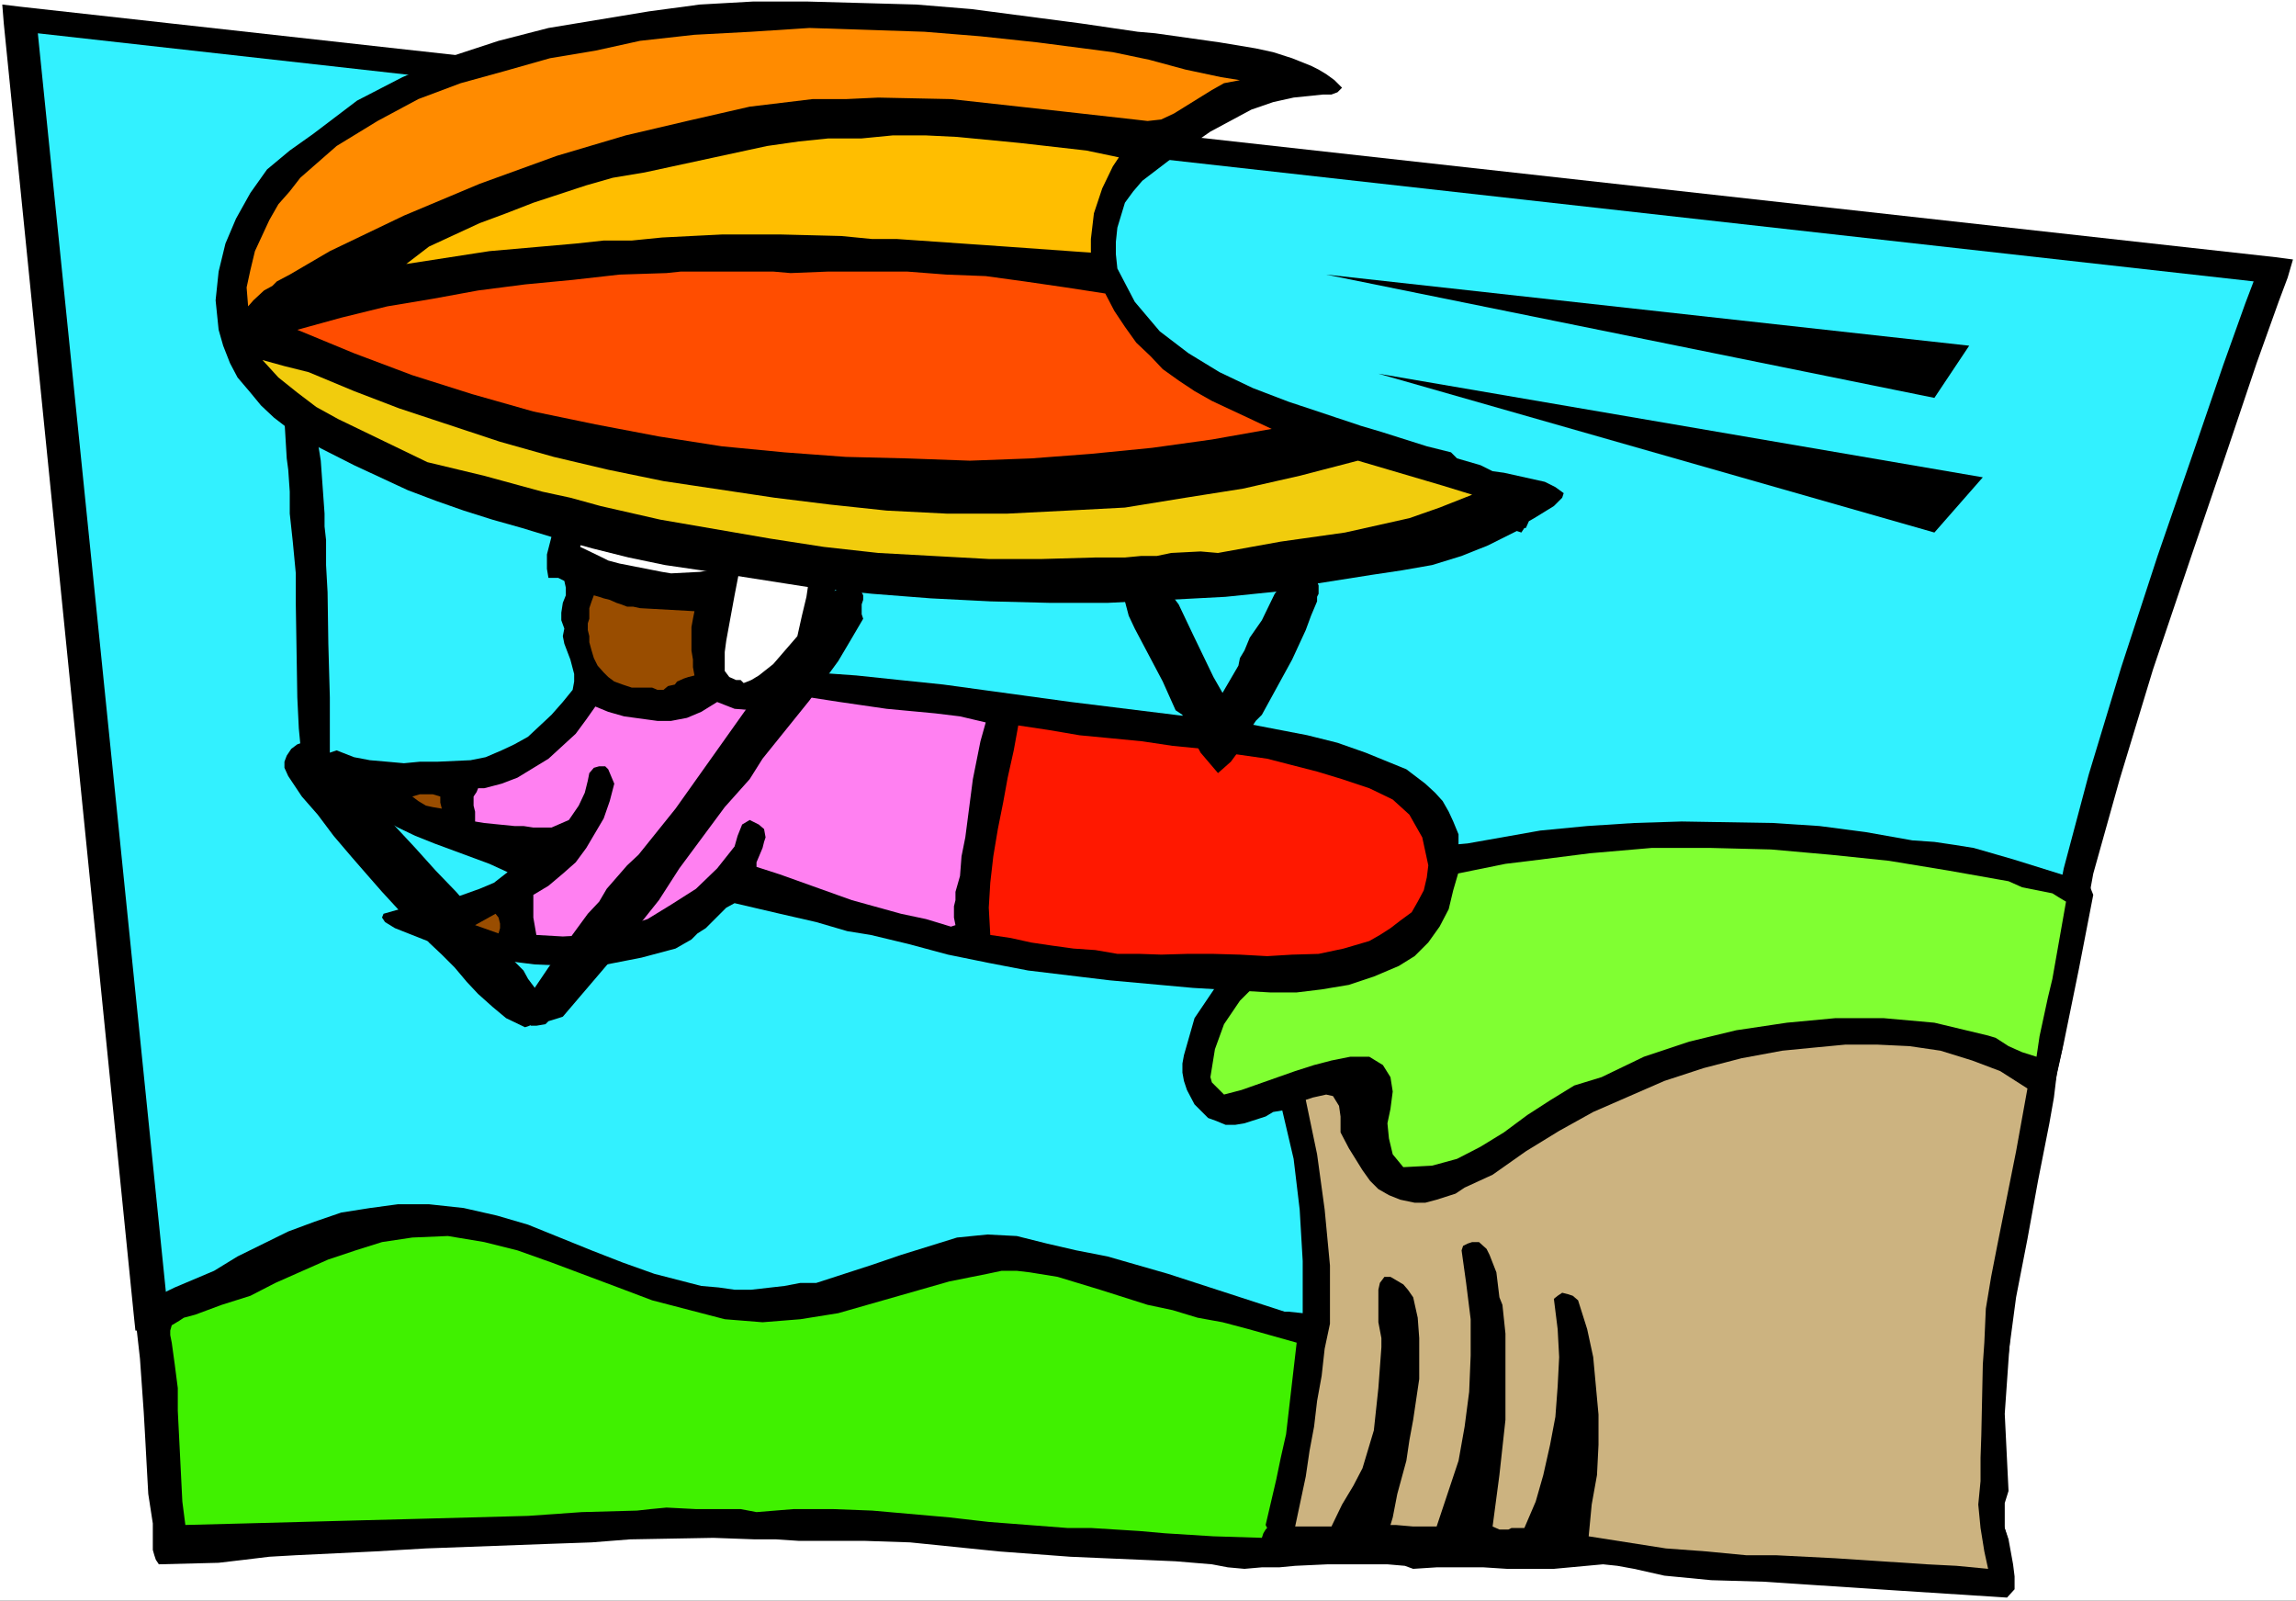
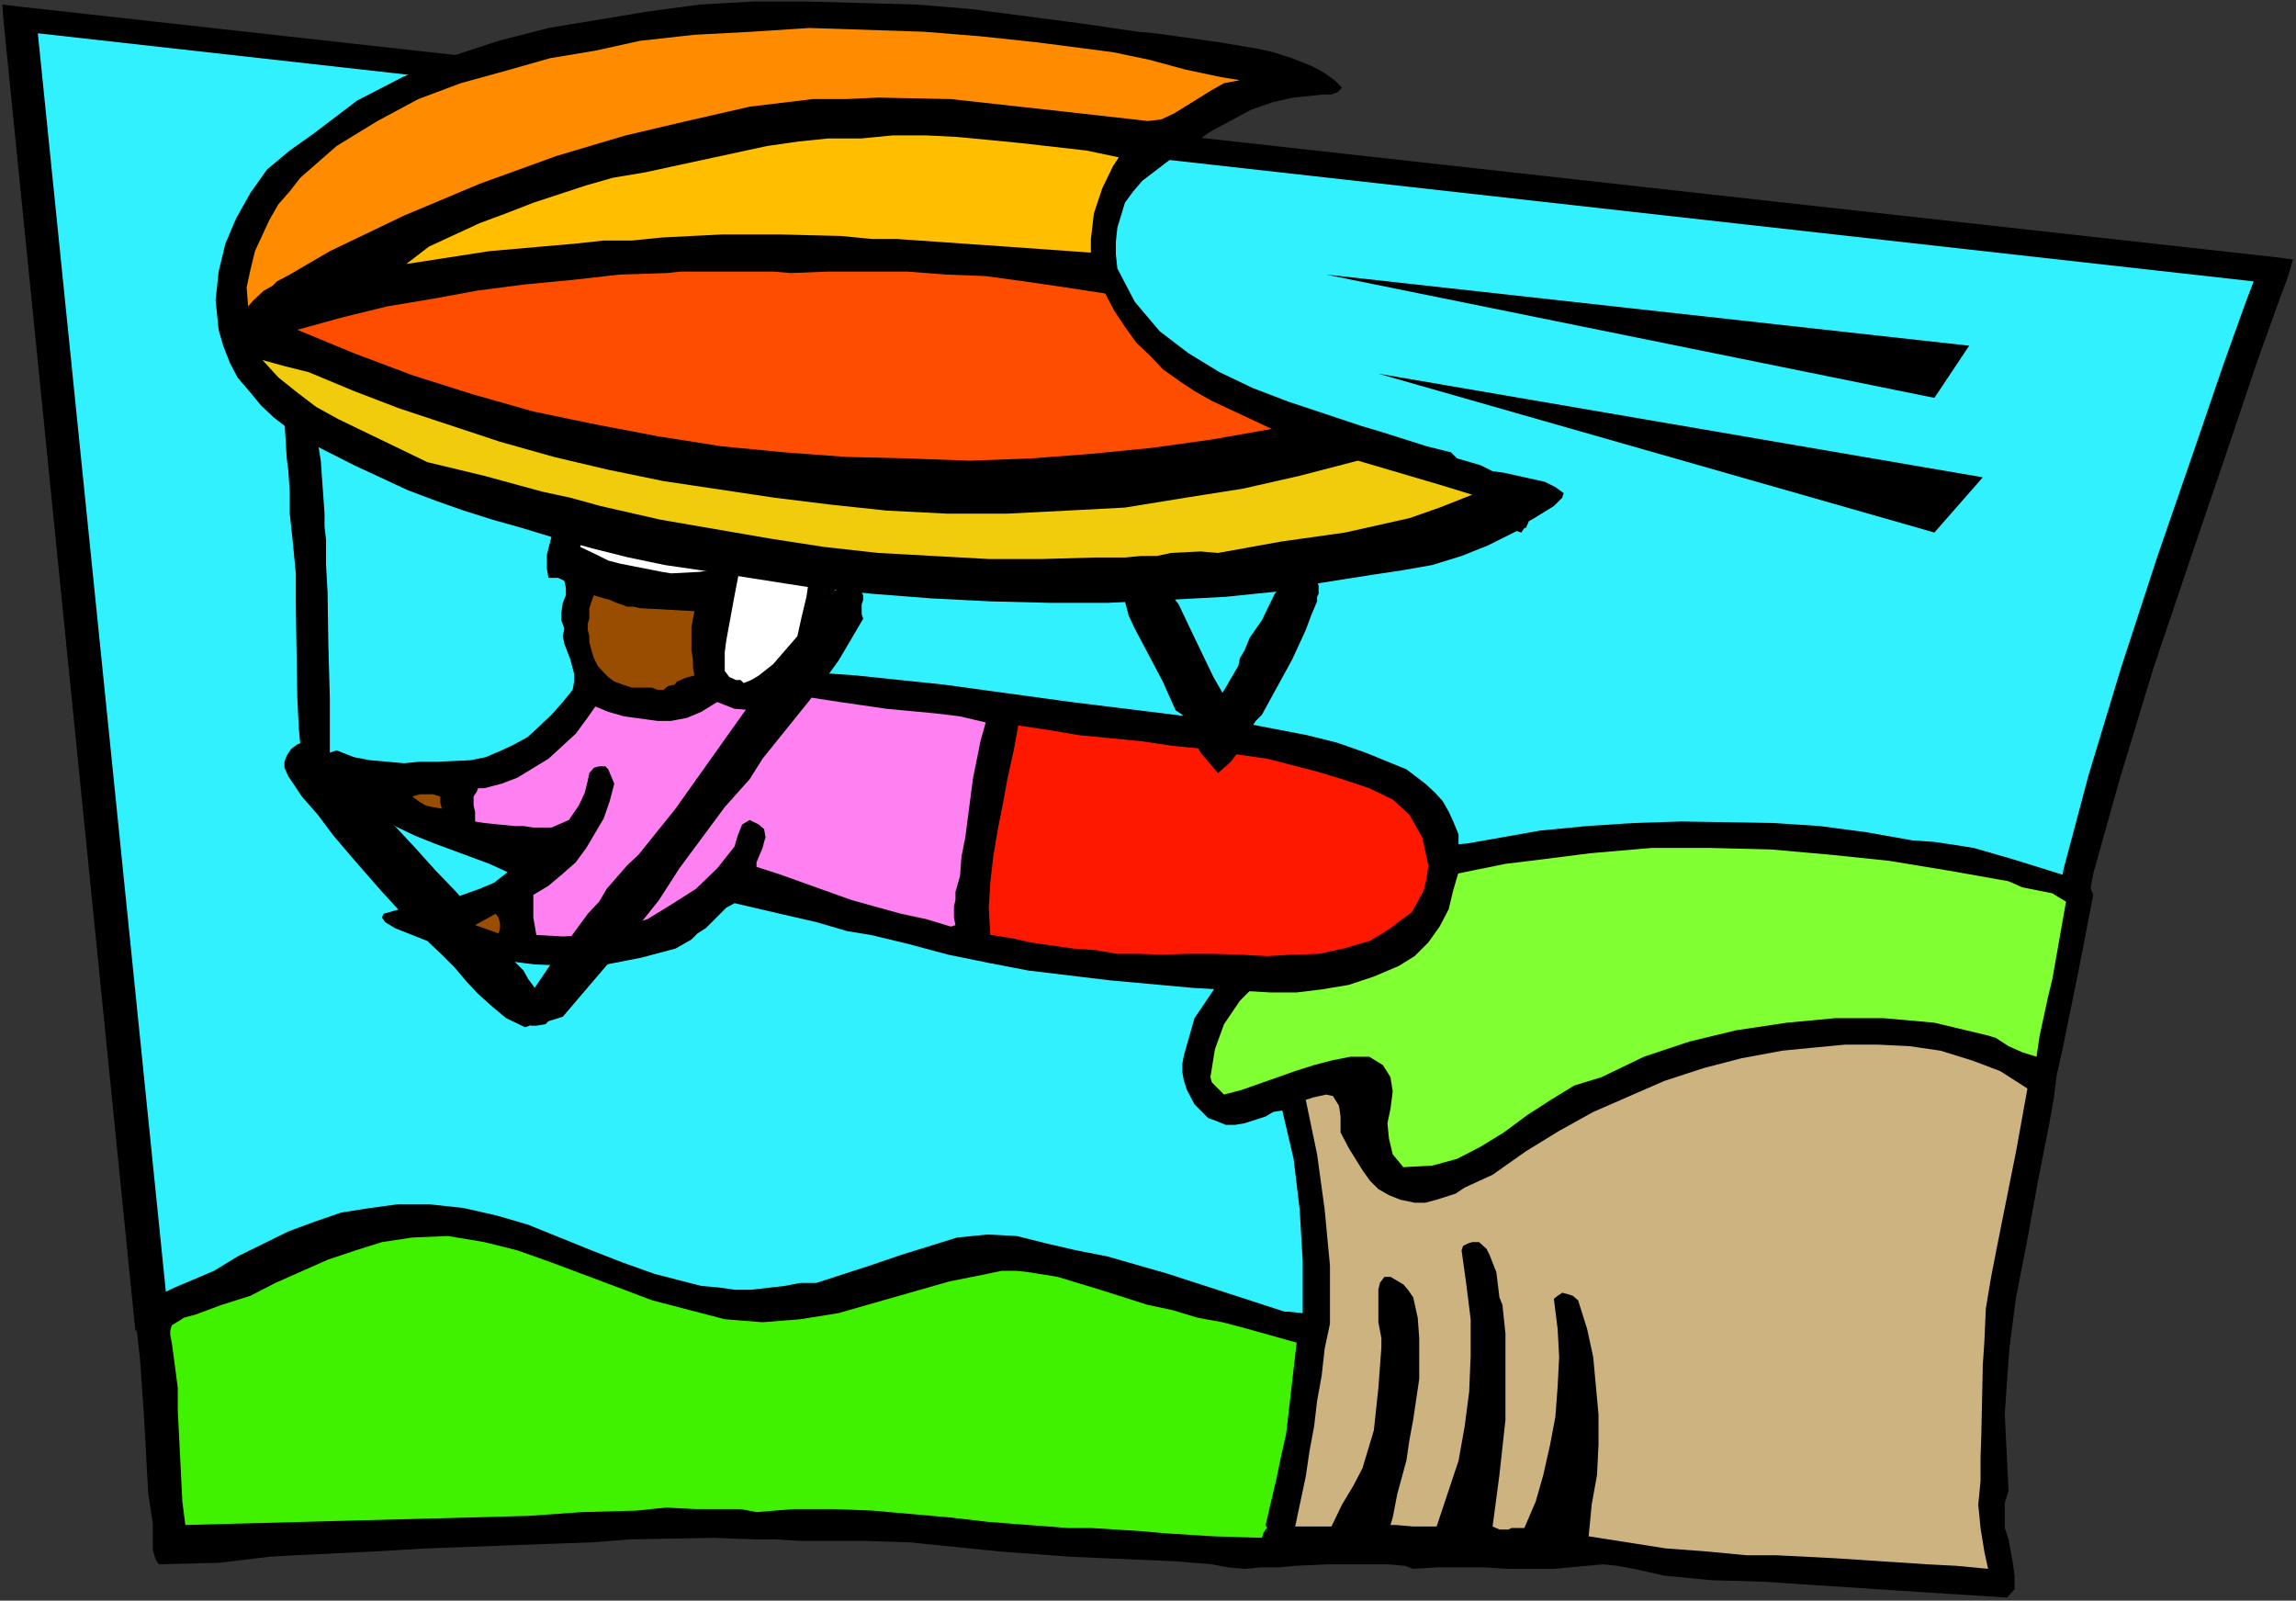
<svg xmlns="http://www.w3.org/2000/svg" xmlns:ns1="http://sodipodi.sourceforge.net/DTD/sodipodi-0.dtd" xmlns:ns2="http://www.inkscape.org/namespaces/inkscape" version="1.0" width="129.766mm" height="90.451mm" id="svg25" ns1:docname="Hang Gliding 24.wmf">
  <rect width="100%" height="100%" fill="#333333" stroke="none" />
  <ns1:namedview id="namedview25" pagecolor="#ffffff" bordercolor="#000000" borderopacity="0.25" ns2:showpageshadow="2" ns2:pageopacity="0.0" ns2:pagecheckerboard="0" ns2:deskcolor="#d1d1d1" ns2:document-units="mm" />
  <defs id="defs1">
    <pattern id="WMFhbasepattern" patternUnits="userSpaceOnUse" width="6" height="6" x="0" y="0" />
  </defs>
-   <path style="fill:#ffffff;fill-opacity:1;fill-rule:evenodd;stroke:none" d="M 0,341.861 H 490.455 V 0 H 0 Z" id="path1" />
  <path style="fill:#000000;fill-opacity:1;fill-rule:evenodd;stroke:none" d="m 427.593,324.413 -0.97,-5.978 0.323,-8.078 0.646,-10.178 1.454,-10.986 1.616,-12.117 2.424,-12.44 2.262,-12.44 2.424,-12.279 0.97,-5.493 0.646,-5.331 1.131,-5.008 0.808,-5.008 0.808,-4.685 0.97,-4.362 0.646,-4.685 0.646,-3.716 2.747,-15.025 5.656,-20.195 7.11,-23.426 8.08,-23.911 7.757,-22.78 6.302,-18.741 4.686,-13.086 1.939,-5.17 1.131,-3.877 -3.717,-0.485 L 4.525,1.454 0.485,0.969 0.808,5.008 28.603,281.115 l 0.323,3.07 h 2.747 l 392.203,44.591 5.171,0.323 z" id="path2" />
  <path style="fill:#32f1ff;fill-opacity:1;fill-rule:evenodd;stroke:none" d="M 35.714,278.691 8.08,7.109 481.406,60.1 l -1.778,4.685 -4.686,13.086 -6.302,18.418 -7.757,22.457 -7.757,23.749 -6.949,22.942 -5.333,20.033 -3.07,15.51 -2.424,13.409 -2.586,16.156 -3.717,17.287 -3.07,18.256 -2.909,17.448 -2.101,15.994 -0.646,13.409 1.293,9.694 z" id="path3" />
  <path style="fill:#000000;fill-opacity:1;fill-rule:evenodd;stroke:none" d="m 429.048,318.435 -0.808,2.585 v 2.747 2.585 l 0.808,2.423 0.97,5.331 0.323,2.585 v 2.747 l -1.616,1.777 -22.624,-1.454 -29.411,-1.939 -11.15,-0.323 -10.019,-0.969 -6.464,-1.454 -3.555,-0.646 -3.07,-0.323 -10.504,0.969 h -10.019 l -5.01,-0.323 h -10.019 l -5.01,0.323 -1.778,-0.646 -3.717,-0.323 h -12.766 l -6.949,0.323 -3.394,0.323 h -3.717 l -3.717,0.323 -3.555,-0.323 -3.394,-0.646 -7.757,-0.646 -7.434,-0.323 -7.595,-0.323 -7.434,-0.323 -15.19,-1.131 -19.069,-1.939 -9.696,-0.323 h -14.059 l -4.848,-0.323 h -4.525 l -8.888,-0.323 -17.776,0.323 -8.242,0.646 -9.211,0.323 -8.726,0.323 -8.726,0.323 -8.726,0.323 -10.989,0.646 -16.806,0.808 -5.656,0.323 -5.333,0.646 -5.494,0.646 -12.766,0.323 -0.646,-0.969 -0.323,-0.969 -0.323,-1.131 v -3.554 -1.131 -0.969 l -0.97,-6.301 -0.323,-5.816 -0.323,-5.978 -0.323,-5.655 -0.808,-11.471 -1.293,-11.471 4.363,-1.616 4.363,-2.1 8.403,-3.554 5.01,-3.07 10.827,-5.331 5.656,-2.1 5.656,-1.939 6.141,-0.969 5.979,-0.808 h 6.626 l 7.434,0.808 7.11,1.616 6.626,1.939 13.574,5.493 6.626,2.585 6.787,2.423 10.019,2.585 3.717,0.323 3.394,0.485 h 3.555 l 7.11,-0.808 3.394,-0.646 h 3.394 l 5.979,-1.939 5.979,-1.939 6.141,-2.1 11.958,-3.716 6.464,-0.646 6.302,0.323 6.464,1.616 6.302,1.454 6.626,1.292 12.928,3.716 18.422,5.978 6.464,2.1 h 0.808 l 3.07,0.323 v -11.148 l -0.646,-10.986 -1.293,-10.825 -2.424,-10.34 -1.939,0.323 -1.616,0.969 -4.525,1.454 -1.939,0.323 h -2.101 l -1.939,-0.808 -1.778,-0.646 -2.909,-2.908 -1.616,-3.07 -0.646,-1.939 -0.323,-1.777 v -1.939 l 0.323,-1.777 2.262,-7.916 4.363,-6.462 5.01,-6.462 6.141,-5.17 6.626,-5.17 7.434,-4.039 6.949,-3.393 10.827,-4.201 7.434,-2.1 3.555,-0.323 15.514,-2.747 10.019,-0.969 10.019,-0.646 10.181,-0.323 19.392,0.323 10.019,0.646 9.858,1.292 10.019,1.777 4.686,0.323 4.363,0.646 4.04,0.646 8.403,2.423 12.443,3.877 0.97,1.131 2.424,0.646 0.646,0.323 0.646,1.616 -3.07,15.833 -3.232,15.833 -3.394,15.348 -6.141,31.504 -1.939,16.156 -1.131,16.156 z" id="path4" />
  <path style="fill:#80ff32;fill-opacity:1;fill-rule:evenodd;stroke:none" d="m 435.027,225.7 -3.07,-0.969 -2.909,-1.292 -2.747,-1.777 -1.616,-0.485 -11.474,-2.747 -10.827,-0.969 h -10.342 l -10.342,0.969 -10.827,1.616 -10.019,2.423 -9.696,3.231 -9.05,4.362 -5.818,1.777 -5.01,3.07 -5.01,3.231 -5.01,3.716 -5.01,3.07 -5.01,2.585 -5.333,1.454 -6.141,0.323 -2.262,-2.747 -0.808,-3.393 -0.323,-3.231 0.646,-3.07 0.485,-3.716 -0.485,-3.07 -1.616,-2.585 -2.909,-1.777 h -4.04 l -4.04,0.808 -3.717,0.969 -4.04,1.292 -11.474,4.039 -3.717,0.969 -0.97,-0.969 -0.646,-0.646 -0.97,-0.969 -0.323,-1.131 0.97,-5.978 1.939,-5.331 3.394,-5.008 4.04,-4.039 4.04,-4.039 9.696,-6.786 9.05,-5.655 9.858,-4.039 5.01,-1.292 4.686,-1.292 10.342,-2.1 5.333,-0.646 12.766,-1.616 13.09,-1.131 h 12.766 l 12.766,0.323 12.766,1.131 12.443,1.292 12.766,2.1 12.766,2.262 2.909,1.292 6.464,1.292 1.293,0.808 1.616,0.969 -2.909,16.479 -0.97,4.039 -1.778,8.24 z" id="path5" />
  <path style="fill:#ccb380;fill-opacity:1;fill-rule:evenodd;stroke:none" d="m 423.876,286.769 -0.323,4.685 -0.323,15.187 -0.162,4.685 v 5.008 l -0.485,5.008 0.485,5.008 0.808,5.008 0.808,3.716 -6.787,-0.646 -6.302,-0.323 -19.554,-1.292 -12.766,-0.646 h -6.302 l -8.403,-0.808 -8.726,-0.646 -16.483,-2.585 0.646,-6.786 1.131,-6.301 0.323,-6.462 v -6.462 l -1.131,-12.279 -1.293,-5.978 -1.939,-6.139 -1.131,-0.969 -0.97,-0.323 -1.293,-0.323 -0.97,0.646 -0.808,0.646 0.808,6.462 0.323,5.978 -0.323,6.301 -0.485,6.462 -1.131,5.978 -1.454,6.462 -1.616,5.655 -2.424,5.655 h -2.747 l -0.646,0.323 h -1.939 l -1.454,-0.646 1.454,-10.986 1.293,-11.794 v -12.44 -5.978 l -0.646,-6.139 -0.646,-1.616 -0.646,-5.331 -1.454,-3.716 -0.646,-1.292 -1.616,-1.454 h -1.454 l -0.97,0.323 -0.97,0.485 -0.323,0.969 0.97,6.947 0.97,7.755 v 7.755 l -0.323,7.755 -0.97,7.432 -1.293,7.27 -2.424,7.27 -2.262,6.786 h -5.01 l -3.717,-0.323 h -1.131 l 0.485,-1.616 0.97,-5.008 1.939,-7.109 0.646,-4.362 0.808,-4.362 1.293,-8.724 V 290.162 285.8 l -0.323,-4.362 -0.97,-4.362 -1.131,-1.616 -0.97,-1.131 -2.747,-1.616 h -1.293 l -0.97,1.292 -0.323,1.454 v 3.231 2.1 1.616 l 0.646,3.393 v 1.939 l -0.323,4.362 -0.323,4.362 -0.97,9.047 -2.424,8.078 -1.939,3.716 -2.424,4.039 -2.262,4.685 h -7.757 l 2.262,-10.663 0.808,-5.493 0.97,-5.17 0.646,-5.493 0.97,-5.331 0.646,-5.816 1.131,-5.331 v -12.44 l -1.131,-11.955 -1.616,-11.794 -2.424,-11.632 1.454,-0.485 2.909,-0.646 1.454,0.323 1.293,2.1 0.323,2.262 v 2.423 0.969 l 1.778,3.393 2.909,4.685 1.616,2.262 1.778,1.777 2.262,1.292 2.424,0.969 3.07,0.646 h 2.262 l 2.424,-0.646 4.04,-1.292 1.939,-1.292 5.979,-2.747 7.11,-5.008 7.11,-4.362 7.272,-4.039 15.19,-6.624 8.403,-2.747 8.08,-2.1 8.726,-1.616 6.626,-0.646 6.787,-0.646 h 6.949 l 6.787,0.323 6.626,0.969 6.787,2.1 5.979,2.262 5.818,3.716 -2.424,13.409 -4.04,20.195 -1.293,6.624 -1.131,6.786 z" id="path6" />
  <path style="fill:#40f100;fill-opacity:1;fill-rule:evenodd;stroke:none" d="m 270.356,325.705 0.323,0.646 -0.323,0.323 -0.485,0.808 -0.323,0.969 -10.342,-0.323 -10.342,-0.646 -5.494,-0.485 -10.342,-0.646 h -5.01 l -8.403,-0.646 -8.403,-0.646 -8.403,-0.969 -16.483,-1.454 -8.403,-0.323 h -8.403 l -7.918,0.646 -3.394,-0.646 h -3.07 -6.464 l -6.302,-0.323 -3.394,0.323 -2.909,0.323 -11.797,0.323 -11.474,0.808 -24.078,0.646 -12.443,0.323 -24.078,0.646 -12.605,0.323 -0.646,-5.008 -0.97,-19.387 v -4.847 l -0.646,-5.008 -0.646,-4.685 -0.323,-1.616 v -0.969 l 0.323,-1.131 1.616,-0.969 0.97,-0.646 2.424,-0.646 5.656,-2.1 6.141,-1.939 5.333,-2.747 11.312,-5.008 5.818,-1.939 5.656,-1.777 6.464,-0.969 7.595,-0.323 7.757,1.292 7.11,1.777 7.272,2.585 14.221,5.331 7.272,2.747 15.514,4.039 8.08,0.646 8.08,-0.646 8.08,-1.292 23.755,-6.786 8.08,-1.616 3.07,-0.646 h 3.232 l 2.747,0.323 5.979,0.969 9.05,2.747 10.181,3.231 5.333,1.131 5.333,1.616 5.333,0.969 5.494,1.454 10.342,2.908 -2.262,19.549 -1.131,5.008 -0.97,4.685 z" id="path7" />
  <path style="fill:#000000;fill-opacity:1;fill-rule:evenodd;stroke:none" d="m 112.15,219.399 -4.04,-1.939 -2.909,-2.423 -3.07,-2.747 -2.424,-2.585 -2.586,-3.07 -2.747,-2.747 -2.747,-2.585 -2.262,-2.747 -4.04,-4.039 -3.717,-4.039 -3.394,-3.877 -3.232,-3.716 -3.717,-4.362 -3.394,-4.524 -3.394,-3.877 -2.909,-4.362 -0.808,-1.777 v -1.292 l 0.485,-1.292 0.97,-1.454 1.293,-0.969 0.97,-0.323 h 1.454 l 0.97,0.646 0.97,0.646 1.454,1.131 0.808,0.646 1.454,0.646 4.04,4.685 4.363,4.685 4.363,4.685 4.363,4.685 4.363,4.847 4.363,4.524 4.04,4.685 4.04,5.493 1.293,1.616 1.616,1.616 1.778,1.777 1.616,1.616 0.97,1.777 1.454,1.939 0.97,2.423 0.323,2.585 -0.646,0.646 -0.97,1.454 -0.808,0.969 z" id="path8" />
  <path style="fill:#000000;fill-opacity:1;fill-rule:evenodd;stroke:none" d="m 67.549,164.791 -0.97,-0.485 -2.101,-1.939 -0.646,-6.786 -0.323,-6.624 -0.323,-19.872 v -6.624 l -0.646,-6.786 -0.646,-5.978 v -4.685 l -0.323,-4.685 -0.323,-2.423 -0.485,-8.078 V 88.858 87.889 l 0.485,-2.1 0.97,-1.616 h 0.97 l 0.646,0.323 2.101,2.1 0.323,1.292 0.97,2.423 1.293,8.078 0.808,11.309 v 2.747 l 0.323,2.908 v 5.331 l 0.323,5.816 0.162,10.986 0.323,11.471 v 11.309 1.454 l -0.323,1.292 -0.808,0.969 z" id="path9" />
  <path style="fill:#000000;fill-opacity:1;fill-rule:evenodd;stroke:none" d="m 298.798,206.312 -5.333,2.262 -5.333,1.777 -5.818,0.969 -5.333,0.646 h -5.656 l -16.483,-0.969 -17.776,-1.616 -17.453,-2.1 -8.403,-1.616 -8.726,-1.777 -8.403,-2.262 -8.08,-1.939 -5.01,-0.808 -6.626,-1.939 -7.757,-1.777 -9.696,-2.262 -1.778,0.969 -4.363,4.362 -1.778,1.131 -1.293,1.292 -3.394,1.939 -7.272,1.939 -7.434,1.454 -7.757,0.323 -7.595,-0.323 -7.757,-0.969 -7.757,-2.1 -7.434,-1.939 -6.949,-2.747 -2.101,-1.292 -0.646,-0.969 0.323,-0.808 3.394,-0.969 10.342,-1.939 6.787,-2.423 3.07,-1.292 2.909,-2.262 -3.878,-1.777 -11.797,-4.362 -4.04,-1.616 -3.717,-1.777 -7.434,-4.039 -1.616,-0.646 -0.97,-0.646 -2.101,-2.262 -0.97,-1.454 -1.454,-2.585 -0.323,-1.454 v -1.939 l 0.323,-0.969 1.454,-0.485 3.717,1.454 3.394,0.646 3.717,0.323 3.555,0.323 3.394,-0.323 h 3.717 l 7.11,-0.323 3.232,-0.646 3.394,-1.454 2.747,-1.292 2.909,-1.616 5.01,-4.685 2.424,-2.747 2.101,-2.585 0.323,-1.777 v -1.616 l -0.808,-3.07 -1.293,-3.393 -0.323,-1.616 0.323,-1.616 -0.646,-1.777 v -1.616 l 0.323,-2.1 0.646,-1.616 v -1.616 l -0.323,-1.454 -1.293,-0.646 h -2.101 l -0.323,-1.939 v -3.07 l 1.454,-5.655 1.616,-4.039 1.939,-3.716 2.747,-3.393 2.586,-2.585 3.394,-2.747 3.717,-1.616 4.363,-1.131 3.394,-0.969 4.04,-0.323 h 4.04 l 4.363,0.646 3.717,0.969 3.717,1.454 3.232,1.292 3.394,2.423 3.07,3.393 2.747,3.554 1.616,3.716 1.616,4.362 0.646,4.039 0.485,4.362 -0.485,4.362 -0.97,4.685 -1.616,5.655 -1.293,3.07 -1.131,2.747 0.646,0.646 9.05,0.646 9.211,0.969 9.373,0.969 27.149,3.716 37.976,4.685 12.605,2.423 6.464,1.616 5.979,2.1 8.726,3.554 4.04,3.07 2.101,1.939 1.616,1.777 1.293,2.262 0.97,2.1 1.131,2.747 v 4.039 4.039 l -1.131,3.877 -0.97,4.039 -1.939,3.716 -2.424,3.393 -2.909,2.908 z" id="path10" />
  <path style="fill:#ff1800;fill-opacity:1;fill-rule:evenodd;stroke:none" d="m 248.056,203.889 -4.686,-0.162 h -4.686 l -4.686,-0.808 -4.686,-0.323 -4.686,-0.646 -4.363,-0.646 -4.363,-0.969 -4.363,-0.646 -0.323,-5.816 0.323,-5.331 0.646,-5.655 0.97,-5.816 1.131,-5.655 0.97,-5.331 1.293,-5.816 0.97,-5.331 6.464,0.969 6.626,1.131 6.787,0.646 6.626,0.646 6.464,0.969 6.626,0.646 6.787,1.131 6.787,0.969 5.01,1.292 5.656,1.454 5.333,1.616 5.818,1.939 5.01,2.423 3.555,3.231 2.747,4.847 1.293,5.978 -0.323,2.585 -0.646,2.747 -1.293,2.423 -1.293,2.262 -2.424,1.777 -2.101,1.616 -2.262,1.454 -2.262,1.292 -5.494,1.616 -5.333,1.131 -5.656,0.162 -5.333,0.323 -5.818,-0.323 -5.656,-0.162 h -5.656 z" id="path11" />
  <path style="fill:#ff80f1;fill-opacity:1;fill-rule:evenodd;stroke:none" d="m 203.131,197.911 -5.333,-1.616 -5.333,-1.131 -10.504,-2.908 -15.352,-5.493 -5.01,-1.616 v -0.969 l 1.293,-3.07 0.323,-1.292 0.323,-0.969 -0.323,-1.777 -1.131,-0.969 -1.939,-0.969 -1.616,0.969 -0.646,1.616 -0.323,0.808 -0.646,2.262 -3.717,4.685 -4.525,4.362 -5.333,3.393 -5.01,3.07 -5.979,1.939 -5.979,1.454 -6.141,0.323 -5.656,-0.323 -0.646,-3.716 v -3.716 -1.131 l 3.232,-1.939 3.07,-2.585 2.747,-2.423 2.262,-3.07 3.717,-6.301 1.293,-3.716 0.97,-3.716 -1.293,-3.07 -0.646,-0.646 h -1.293 l -1.131,0.323 -0.97,1.131 -0.323,1.616 -0.323,1.292 -0.323,1.292 -1.293,2.747 -2.101,3.07 -3.717,1.616 h -3.878 l -2.101,-0.323 h -1.939 l -6.464,-0.646 -1.939,-0.323 v -2.1 l -0.323,-1.292 v -1.939 l 0.646,-0.969 0.323,-0.808 h 1.293 l 3.717,-0.969 3.394,-1.292 6.626,-4.039 5.818,-5.331 2.262,-3.07 1.939,-2.747 2.747,1.131 3.394,0.969 7.11,0.969 h 2.909 l 3.394,-0.646 3.07,-1.292 3.394,-2.1 3.717,1.454 4.04,0.323 4.04,-1.131 1.939,-0.969 1.939,-1.292 10.504,1.616 10.019,1.454 10.342,0.969 5.333,0.646 5.494,1.292 -1.131,4.039 -1.616,8.078 -1.616,12.44 -0.808,4.039 -0.323,4.201 -0.97,3.393 v 1.777 l -0.323,1.292 v 2.423 l 0.323,1.616 z" id="path12" />
  <path style="fill:#ffffff;fill-opacity:1;fill-rule:evenodd;stroke:none" d="m 158.853,145.889 -0.646,-0.646 h -0.97 l -1.454,-0.646 -0.97,-1.292 v -0.808 -0.646 -2.585 l 0.323,-2.423 1.778,-9.694 0.97,-5.008 -2.424,-0.323 h -4.04 l -1.939,0.323 -6.141,0.323 -1.939,-0.323 -9.05,-1.777 -2.424,-0.646 -1.939,-0.969 -4.04,-1.939 0.646,-2.747 1.939,-4.685 3.07,-4.362 4.04,-3.07 2.747,-0.969 3.717,-0.969 3.717,-0.969 3.878,-0.323 h 4.04 l 3.717,0.646 3.717,0.646 3.717,1.616 3.232,2.423 3.07,3.231 2.101,3.716 1.293,4.039 0.646,4.039 -0.323,4.039 -0.646,4.362 -0.97,4.039 -0.97,4.362 -5.171,5.978 -3.07,2.423 -1.616,0.969 z" id="path13" />
  <path style="fill:#994d00;fill-opacity:1;fill-rule:evenodd;stroke:none" d="m 148.349,144.273 -1.293,0.323 -0.97,0.323 -1.454,0.646 -0.485,0.646 -1.454,0.323 -0.97,0.808 h -1.293 l -1.131,-0.485 h -0.97 -0.97 -1.293 -1.131 l -1.939,-0.646 -1.778,-0.646 -1.293,-0.969 -0.97,-0.969 -1.293,-1.454 -0.808,-1.616 -0.485,-1.616 -0.485,-1.777 v -1.292 l -0.323,-1.292 v -1.454 l 0.323,-0.969 v -1.292 -0.969 l 0.485,-1.454 0.485,-1.292 1.131,0.323 0.97,0.323 1.293,0.323 1.454,0.646 0.97,0.323 1.293,0.485 h 1.293 l 1.454,0.323 11.635,0.646 -0.323,1.616 -0.323,1.777 v 1.616 1.616 1.777 l 0.323,1.939 v 1.616 z" id="path14" />
  <path style="fill:#994d00;fill-opacity:1;fill-rule:evenodd;stroke:none" d="m 101.485,197.588 4.363,-2.423 0.646,0.808 0.323,1.292 v 0.969 l -0.323,1.131 z" id="path15" />
  <path style="fill:#994d00;fill-opacity:1;fill-rule:evenodd;stroke:none" d="m 94.374,172.708 -1.939,-0.323 -1.454,-0.323 -1.616,-0.969 -1.293,-0.969 1.616,-0.485 h 1.293 1.454 l 1.616,0.485 v 1.292 z" id="path16" />
  <path style="fill:#000000;fill-opacity:1;fill-rule:evenodd;stroke:none" d="m 269.548,152.674 -1.293,1.292 -2.424,3.716 -0.646,1.939 -2.262,3.07 -1.454,1.292 -1.293,1.131 -3.717,-4.362 -2.586,-4.847 -0.97,-1.616 -0.323,-1.616 -1.454,-0.969 -2.747,-6.139 -5.979,-11.309 -1.293,-2.747 -0.808,-3.07 v -2.262 l 0.323,-1.131 2.101,-1.939 h 1.939 l 1.778,0.323 0.97,0.323 2.424,2.747 1.939,2.585 3.07,6.462 4.363,9.047 1.939,3.393 3.394,-5.816 0.323,-1.616 0.97,-1.616 1.131,-2.747 2.586,-3.716 2.747,-5.655 2.424,-3.07 1.616,-1.616 1.616,-0.646 h 0.97 l 1.454,0.646 0.646,1.292 0.646,1.616 v 1.777 l -0.323,0.646 v 0.969 l -1.293,3.07 -1.131,3.07 -2.909,6.301 z" id="path17" />
  <path style="fill:#000000;fill-opacity:1;fill-rule:evenodd;stroke:none" d="m 333.704,106.307 -1.778,1.777 -4.202,2.585 -1.131,0.646 -0.646,1.454 h -0.323 l -0.646,0.969 -0.97,-0.323 -6.141,3.07 -5.656,2.262 -6.302,1.939 -6.464,1.131 -6.464,0.969 -12.282,1.939 -6.302,1.454 -12.605,1.292 -12.282,0.646 -12.928,0.646 h -12.282 l -12.766,-0.323 -12.766,-0.646 -12.443,-0.969 -12.766,-1.292 -23.755,-3.716 -7.757,-1.131 -7.757,-1.616 -7.757,-1.939 -7.595,-2.1 -7.434,-2.262 -6.302,-1.777 -6.141,-1.939 -5.979,-2.1 -5.979,-2.262 L 75.629,99.36 64.155,93.543 58.499,89.181 55.752,86.596 53.49,83.85 50.742,80.619 49.126,77.549 47.672,73.833 46.702,70.44 46.056,64.139 l 0.646,-6.139 1.454,-5.978 2.262,-5.331 3.07,-5.493 3.555,-5.008 4.848,-4.039 5.01,-3.554 9.373,-7.109 9.696,-5.008 10.181,-4.362 10.342,-3.393 10.666,-2.747 21.493,-3.554 10.827,-1.454 11.474,-0.646 h 11.312 l 11.797,0.323 11.635,0.323 11.797,0.969 23.432,3.07 12.12,1.777 3.717,0.323 13.736,1.939 7.757,1.292 3.717,0.808 4.04,1.292 1.616,0.646 2.424,0.969 1.616,0.808 1.616,0.969 1.778,1.292 1.616,1.616 -0.97,0.969 -1.293,0.485 h -1.778 l -6.302,0.646 -4.363,0.969 -4.686,1.616 -8.726,4.685 -8.403,5.816 -6.141,4.685 -1.939,2.262 -1.778,2.423 -1.616,5.331 -0.323,3.07 v 2.585 l 0.323,3.07 3.717,7.109 5.333,6.301 6.141,4.685 6.626,4.039 7.11,3.393 7.595,2.908 15.514,5.17 4.363,1.292 9.696,3.07 5.171,1.292 1.293,1.292 5.01,1.454 2.586,1.292 2.424,0.323 4.363,0.969 4.363,0.969 2.262,1.131 1.778,1.292 z" id="path18" />
  <path style="fill:#f1cc0d;fill-opacity:1;fill-rule:evenodd;stroke:none" d="m 260.176,118.101 -3.717,-0.323 -6.302,0.323 -3.07,0.646 h -3.394 l -3.394,0.323 h -6.302 l -11.474,0.323 h -11.312 l -11.797,-0.646 -11.797,-0.646 -11.635,-1.292 -11.474,-1.777 -23.432,-4.039 -12.766,-2.908 -6.464,-1.777 -5.979,-1.292 -12.443,-3.393 -12.12,-2.908 -19.069,-9.209 -4.686,-2.585 -4.04,-3.07 -4.04,-3.231 -3.394,-3.716 4.686,1.292 5.171,1.292 9.696,4.039 9.696,3.716 21.493,7.109 11.474,3.231 11.635,2.747 11.797,2.423 23.755,3.554 11.797,1.454 12.12,1.292 12.766,0.646 h 13.09 l 12.766,-0.646 12.282,-0.646 12.928,-2.1 12.282,-1.939 12.12,-2.747 12.443,-3.231 18.099,5.331 6.302,1.939 -6.949,2.747 -6.464,2.262 -13.736,3.07 -13.736,1.939 z" id="path19" />
  <path style="fill:#ff4d00;fill-opacity:1;fill-rule:evenodd;stroke:none" d="M 167.579,96.613 154.166,95.321 140.753,93.22 127.179,90.635 113.928,87.889 100.838,84.173 88.072,80.134 75.629,75.449 63.509,70.44 l 9.373,-2.585 9.858,-2.423 9.696,-1.616 9.696,-1.777 10.019,-1.292 10.181,-0.969 10.019,-1.131 10.019,-0.323 3.07,-0.323 h 3.232 3.07 3.394 3.394 3.394 3.232 l 3.717,0.323 8.08,-0.323 h 8.403 8.403 l 8.403,0.646 8.403,0.323 8.242,1.131 8.888,1.292 8.403,1.292 1.939,3.716 2.262,3.393 2.424,3.393 3.07,2.908 2.586,2.747 3.394,2.423 3.394,2.262 3.717,2.1 12.766,5.978 -12.766,2.262 -12.766,1.777 -13.09,1.292 -12.766,0.969 -13.09,0.485 -13.413,-0.485 -13.09,-0.323 z" id="path20" />
  <path style="fill:#ff8b00;fill-opacity:1;fill-rule:evenodd;stroke:none" d="m 242.4,25.527 -15.837,-1.777 -23.432,-2.585 -15.514,-0.323 -6.949,0.323 h -7.11 l -13.413,1.616 -13.413,3.07 -13.09,3.07 -14.706,4.362 -16.483,5.978 -16.16,6.786 -15.837,7.593 -8.565,5.008 -2.747,1.454 -0.97,0.969 -1.778,0.969 -2.262,2.1 -1.131,1.292 -0.323,-4.039 0.808,-3.716 0.97,-4.039 3.07,-6.624 1.939,-3.393 2.424,-2.747 2.262,-2.908 7.757,-6.786 8.726,-5.331 8.726,-4.685 9.05,-3.393 9.373,-2.585 9.696,-2.747 9.696,-1.616 9.534,-2.1 11.635,-1.292 12.12,-0.646 12.443,-0.808 24.563,0.808 11.958,0.969 12.12,1.292 16.16,2.1 7.757,1.616 7.757,2.1 7.595,1.616 4.04,0.646 -3.394,0.646 -2.586,1.454 -8.08,5.008 -2.747,1.292 -2.909,0.323 z" id="path21" />
  <path style="fill:#ffbe00;fill-opacity:1;fill-rule:evenodd;stroke:none" d="m 233.027,53.961 -18.099,-1.292 -23.27,-1.616 h -5.333 l -6.626,-0.646 -12.766,-0.323 h -12.766 l -6.464,0.323 -6.302,0.323 -6.464,0.646 h -5.979 l -5.979,0.646 -18.422,1.616 -17.776,2.747 4.848,-3.716 10.827,-5.008 5.656,-2.1 5.818,-2.262 11.312,-3.716 5.656,-1.616 6.787,-1.131 26.179,-5.655 6.787,-0.969 6.302,-0.646 h 7.11 l 6.626,-0.646 h 7.11 l 6.626,0.323 13.413,1.292 14.221,1.616 6.949,1.454 -1.293,1.939 -2.262,4.685 -1.778,5.331 -0.646,5.493 z" id="path22" />
  <path style="fill:#000000;fill-opacity:1;fill-rule:evenodd;stroke:none" d="m 160.145,166.407 -5.333,5.978 -9.696,13.086 -4.363,6.786 -10.181,12.763 -10.342,12.117 -0.97,0.323 -2.101,0.646 -0.646,0.646 -1.939,0.323 h -1.131 l -0.646,-0.323 -0.97,-1.292 v -1.777 l 1.293,-3.07 4.04,-5.978 8.403,-11.471 2.424,-2.585 1.616,-2.747 4.363,-5.008 2.424,-2.262 7.918,-9.855 31.674,-44.591 0.97,-1.292 2.747,-1.292 h 0.97 1.616 l 0.97,0.323 0.808,0.646 0.323,0.646 v 0.969 l -0.323,0.969 v 2.1 l 0.323,0.969 -2.747,4.685 -2.586,4.362 -6.141,8.401 -10.019,12.44 z" id="path23" />
  <path style="fill:#000000;fill-opacity:1;fill-rule:evenodd;stroke:none" d="m 283.284,58.646 137.36,15.187 -7.434,11.148 z" id="path24" />
  <path style="fill:#000000;fill-opacity:1;fill-rule:evenodd;stroke:none" d="m 294.435,79.811 129.118,22.134 -10.342,11.794 z" id="path25" />
</svg>